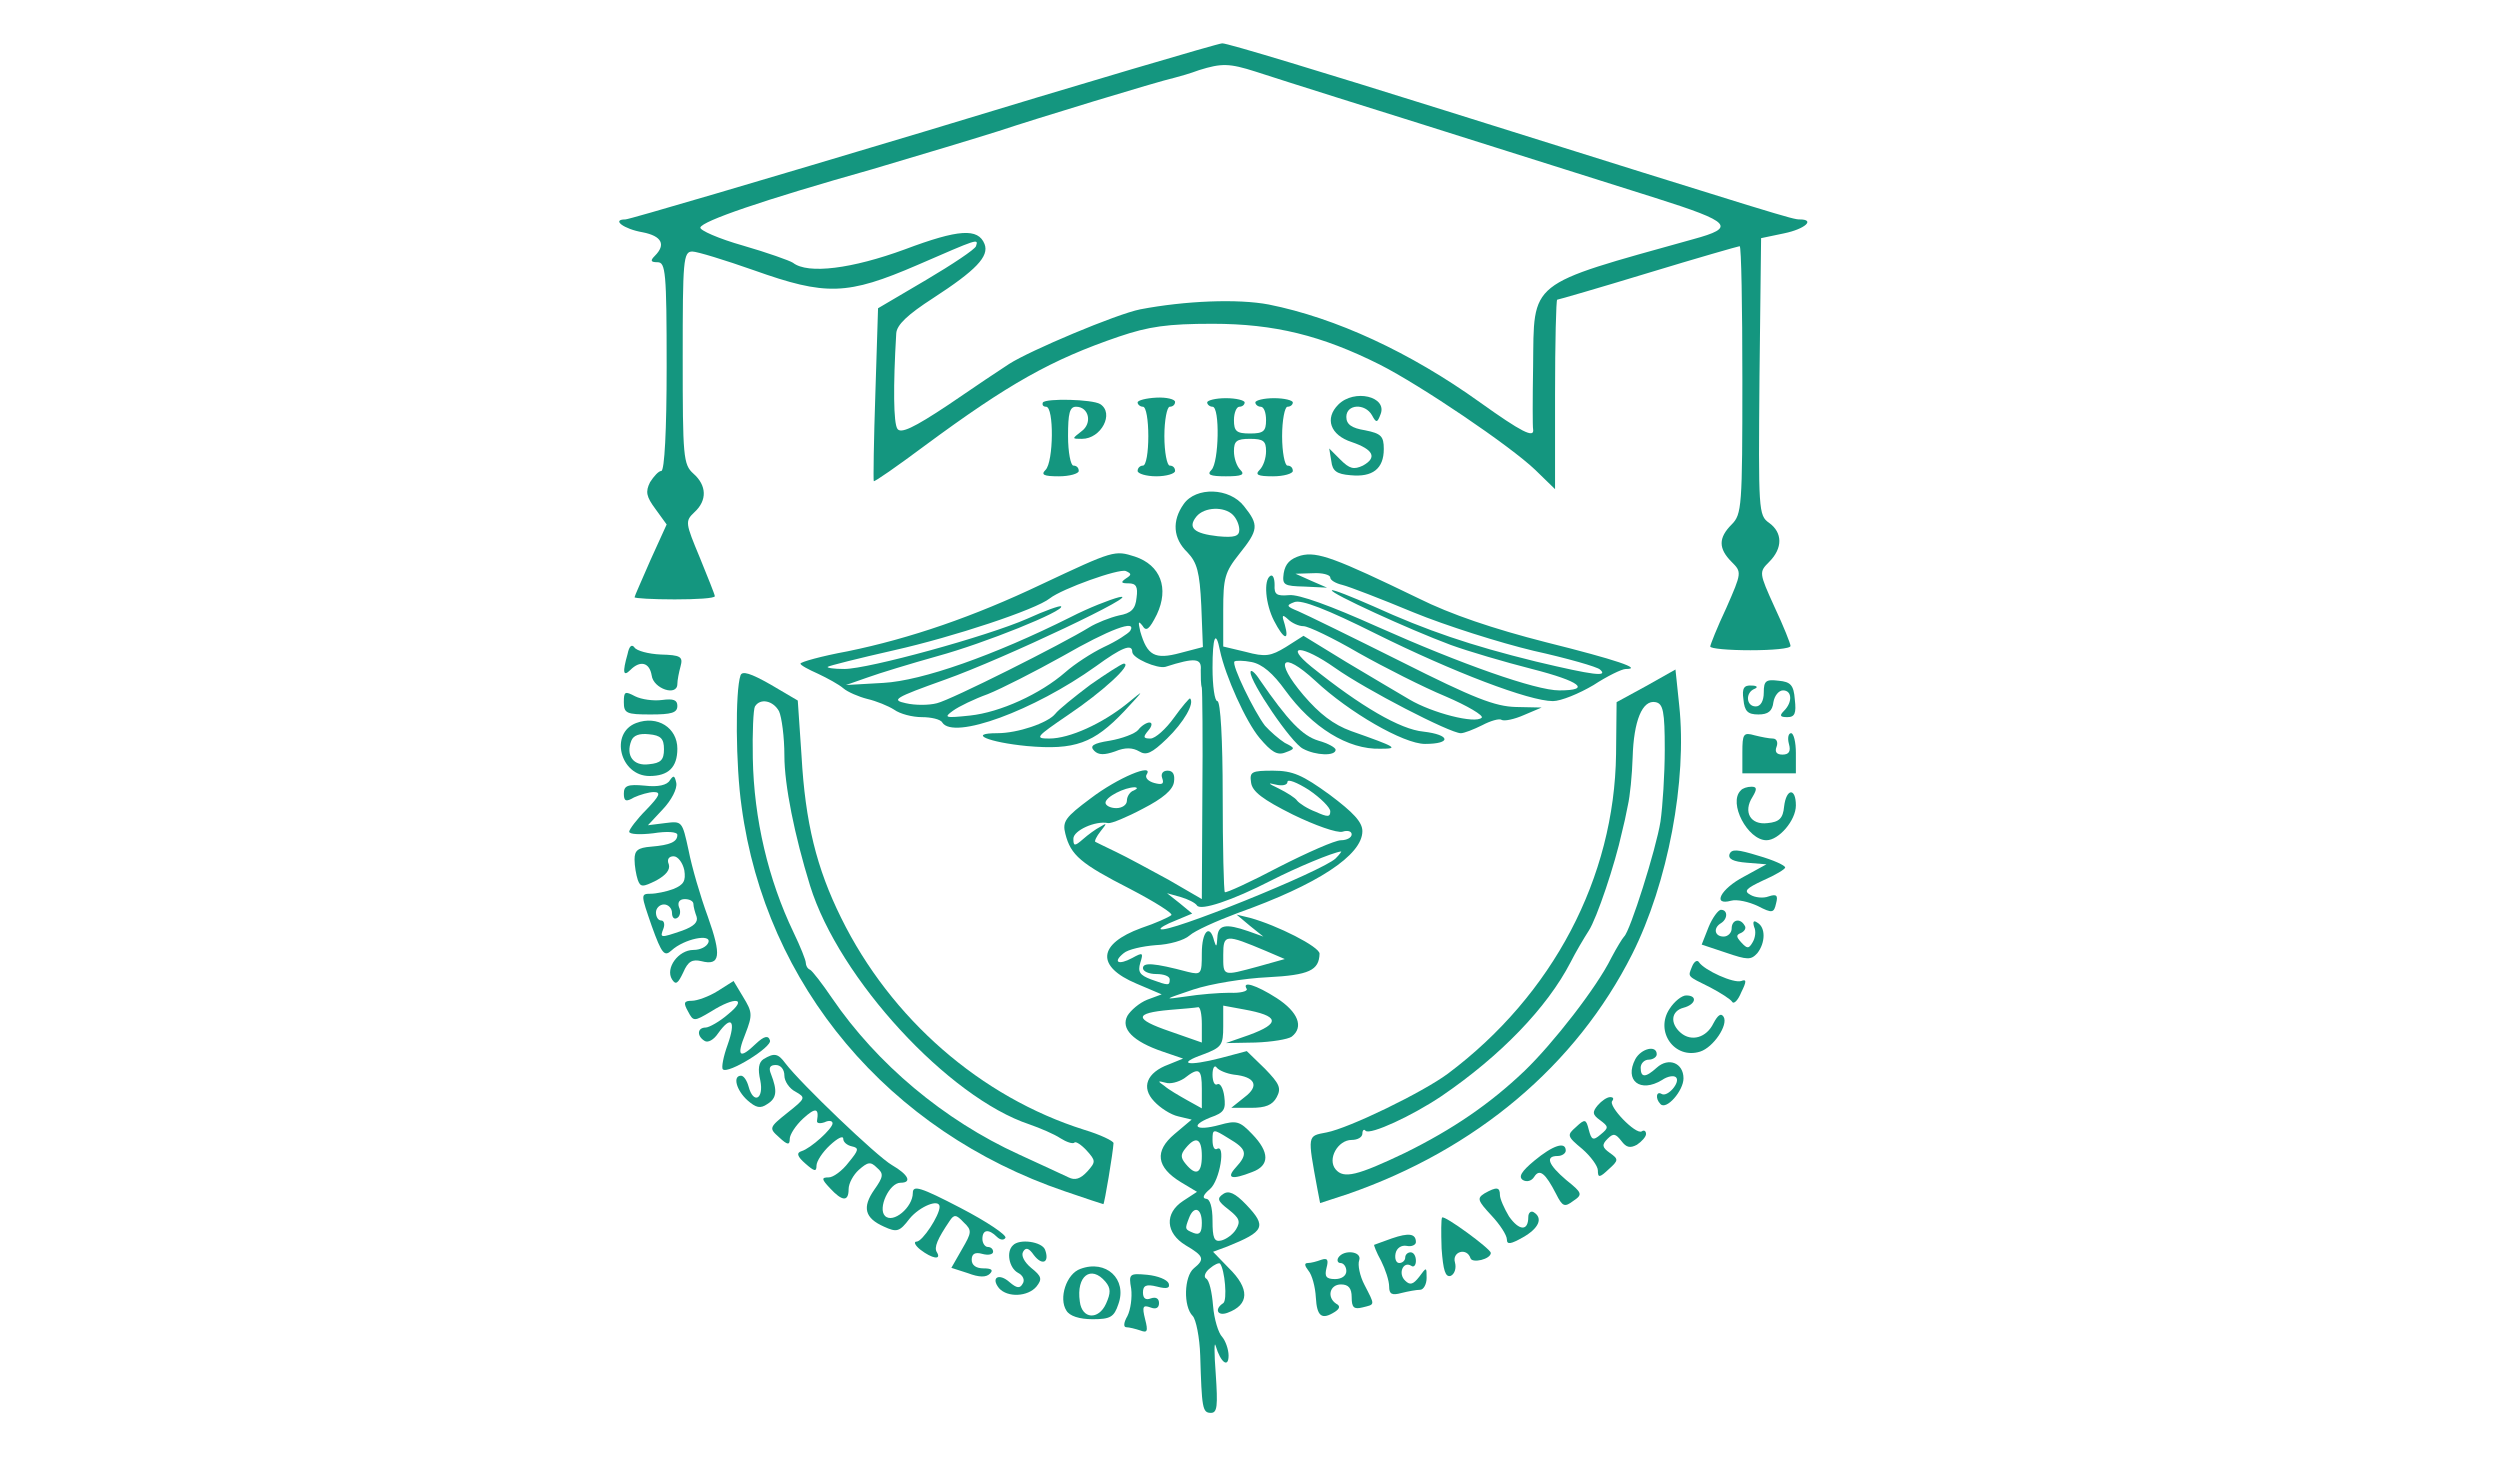
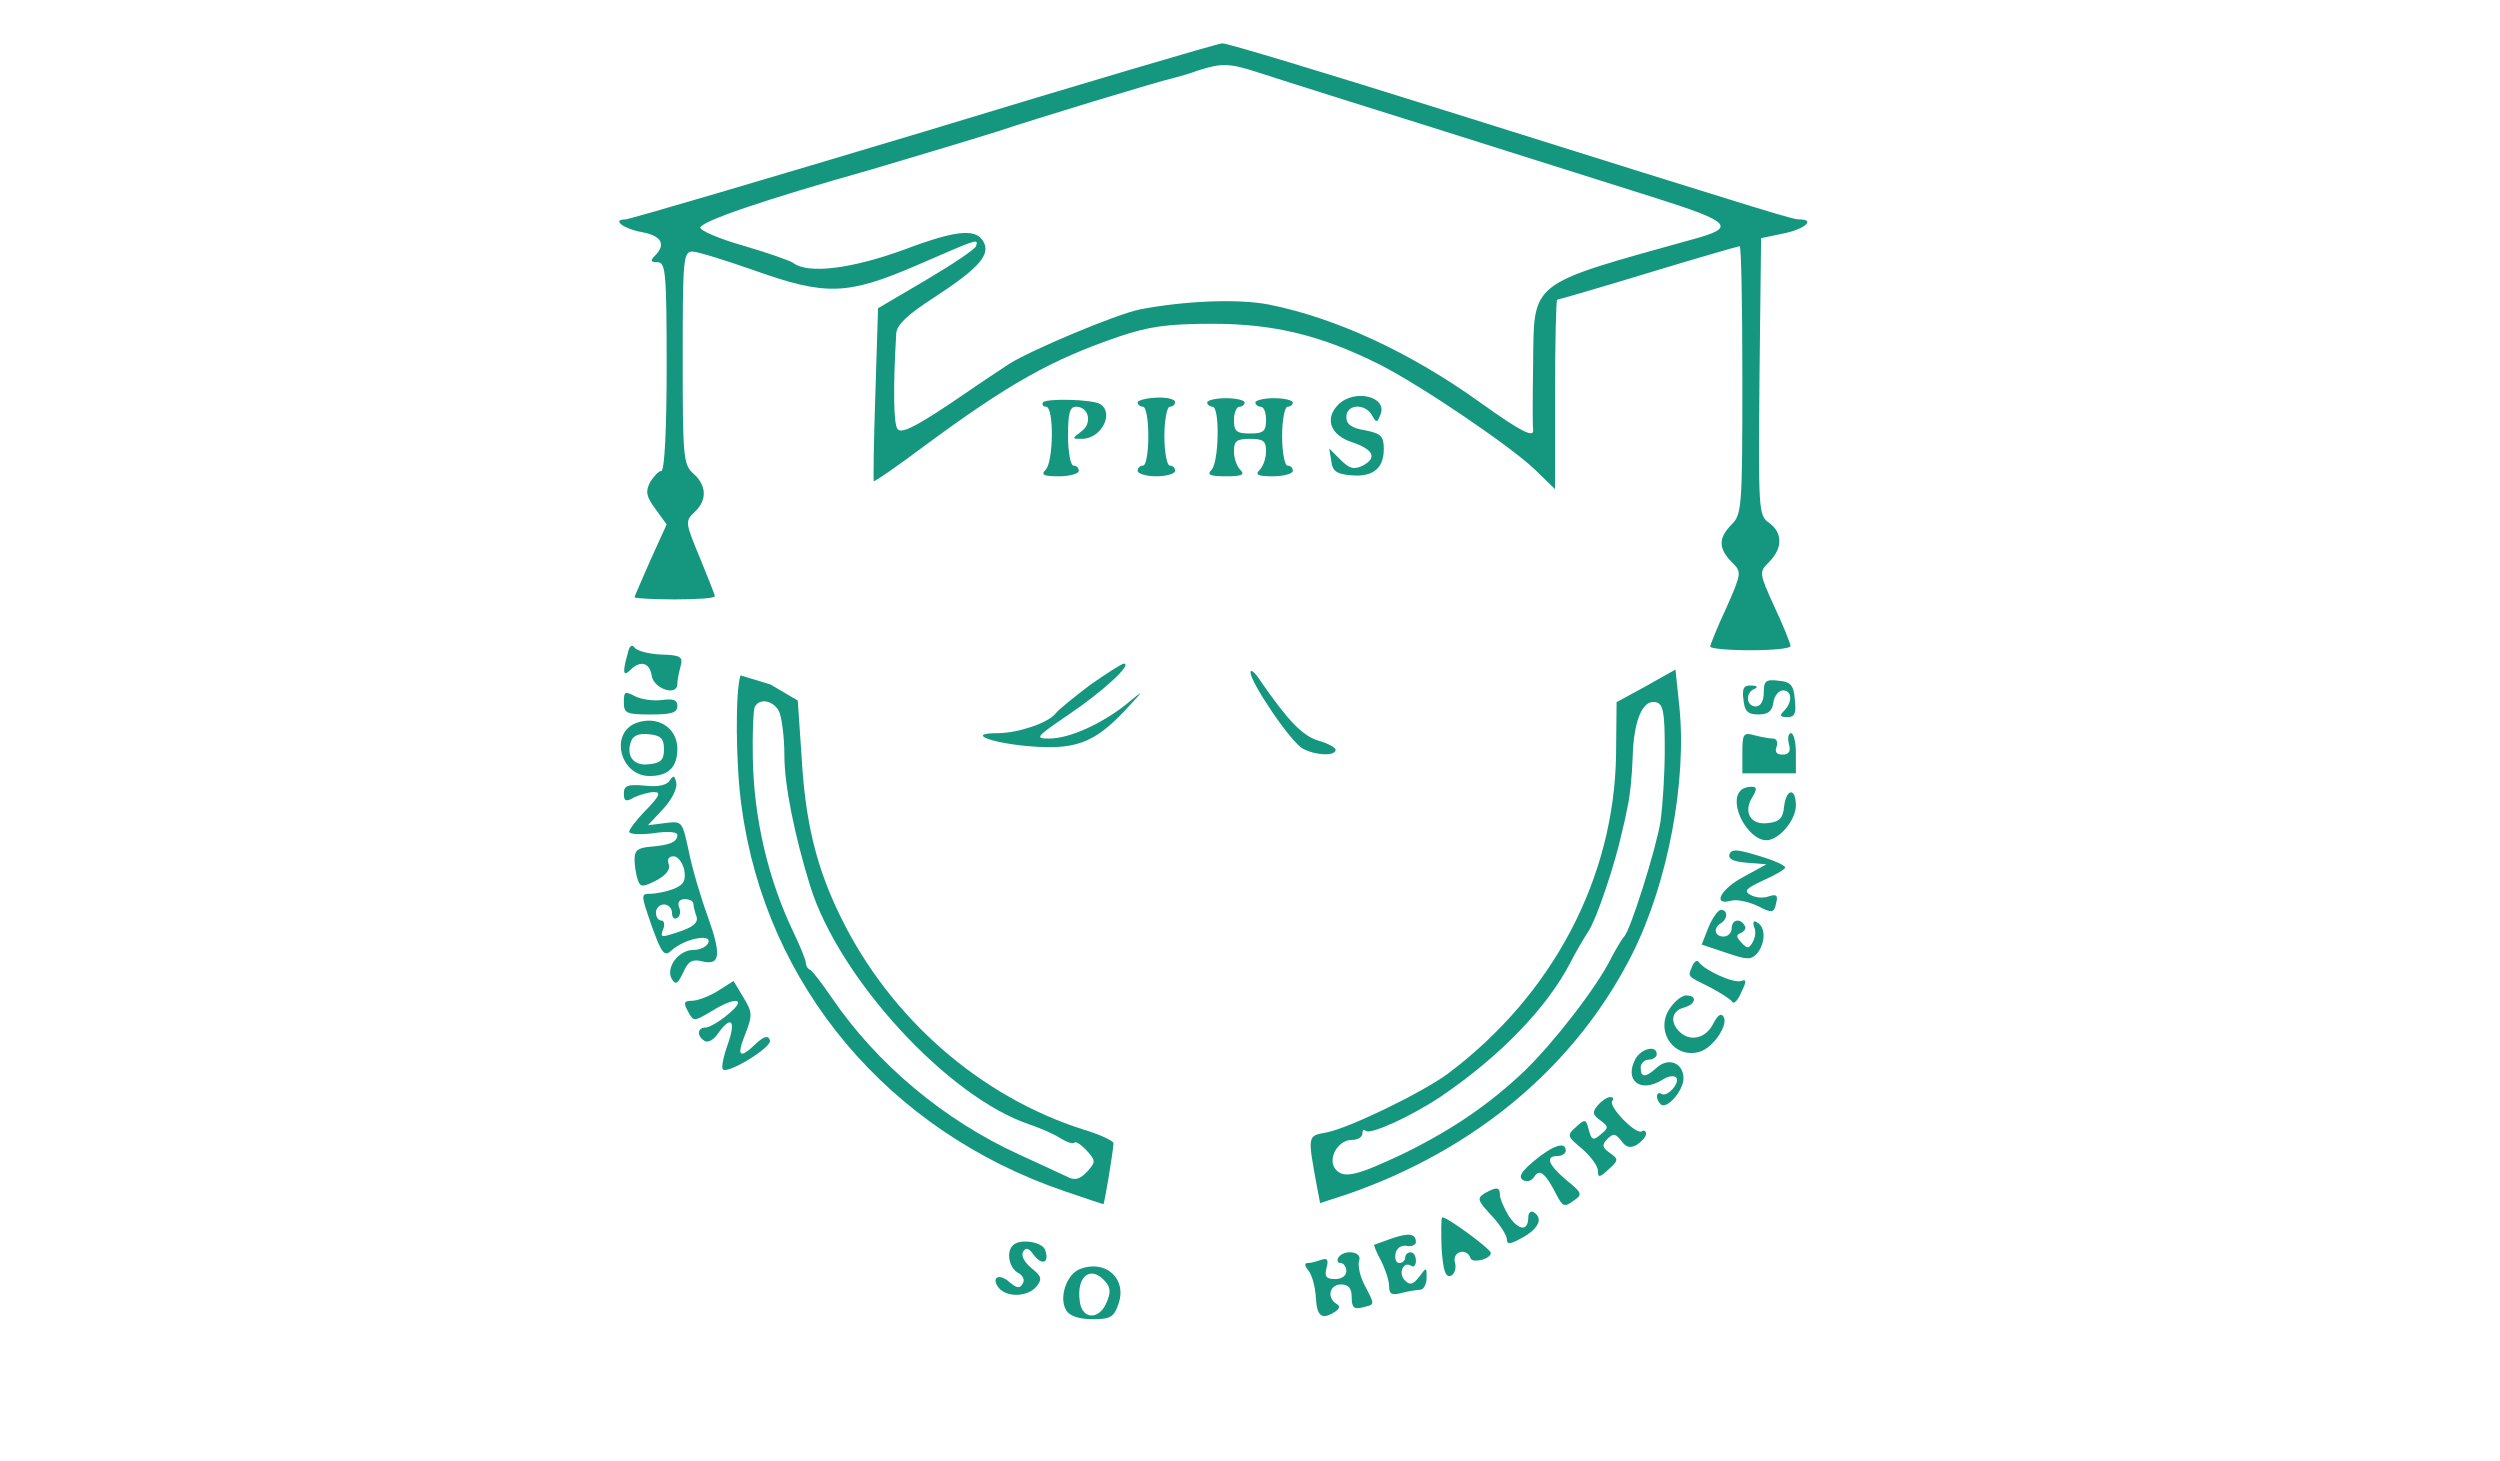
<svg xmlns="http://www.w3.org/2000/svg" version="1.0" width="770" height="450" viewBox="0 0 300 273" preserveAspectRatio="xMidYMid meet">
  <g transform="translate(0,273) scale(0.1,-0.1)" fill="#14967f" stroke="none">
    <path d="M891 2484 c-300 -90 -551 -164 -558 -164 -27 0 -3 -18 32 -24 36 -7 44 -23 23 -44 -9 -9 -8 -12 5 -12 15 0 17 -18 17 -195 0 -119 -4 -195 -10 -195 -5 0 -14 -10 -21 -21 -9 -18 -7 -27 10 -50 l21 -29 -30 -66 c-16 -37 -30 -68 -30 -70 0 -2 34 -4 75 -4 41 0 75 2 75 6 0 3 -13 35 -28 72 -27 65 -28 68 -10 85 24 22 23 50 -2 72 -19 17 -20 31 -20 217 0 182 1 198 18 198 9 0 61 -16 115 -35 135 -48 174 -47 306 10 113 49 114 50 109 35 -2 -6 -44 -34 -93 -63 l-90 -53 -5 -159 c-3 -88 -4 -162 -3 -164 1 -2 44 28 95 66 157 116 237 161 363 204 56 19 91 24 175 24 116 0 204 -22 312 -76 77 -39 244 -152 291 -197 l37 -36 0 177 c0 97 2 177 4 177 2 0 78 22 170 50 92 28 169 50 171 50 3 0 5 -112 5 -250 0 -237 -1 -251 -20 -270 -25 -25 -25 -45 0 -70 19 -19 19 -20 -10 -86 -17 -36 -30 -69 -30 -72 0 -4 34 -7 75 -7 41 0 75 3 75 8 0 4 -13 37 -30 73 -29 64 -29 65 -10 84 26 26 25 55 0 73 -20 14 -20 23 -18 273 l3 259 43 9 c39 8 59 26 29 26 -13 0 -27 4 -664 204 -220 69 -407 126 -415 125 -7 0 -258 -74 -557 -165z m620 112 c24 -8 94 -30 154 -49 192 -60 456 -144 593 -187 142 -45 151 -55 70 -77 -312 -87 -297 -76 -299 -238 -1 -60 -1 -113 0 -117 3 -18 -22 -5 -99 50 -131 94 -270 158 -395 183 -58 11 -156 7 -240 -9 -45 -9 -206 -77 -245 -102 -14 -9 -65 -43 -113 -76 -66 -44 -90 -55 -96 -45 -7 11 -8 77 -2 178 1 16 21 35 69 66 80 52 105 78 96 101 -12 30 -48 28 -149 -10 -98 -36 -181 -47 -209 -25 -6 4 -48 19 -93 32 -46 13 -82 29 -80 34 4 12 113 50 322 109 88 26 194 58 235 71 69 23 295 92 330 100 8 2 29 8 45 14 42 13 56 13 106 -3z" />
    <path d="M1113 1978 c-2 -5 1 -8 6 -8 15 0 14 -103 -1 -118 -9 -9 -4 -12 25 -12 20 0 37 5 37 10 0 6 -4 10 -10 10 -5 0 -10 25 -10 55 0 43 3 55 15 55 24 0 31 -31 10 -46 -18 -14 -18 -14 1 -14 36 0 61 48 34 65 -15 9 -101 11 -107 3z" />
    <path d="M1290 1978 c0 -4 5 -8 10 -8 6 0 10 -25 10 -55 0 -30 -4 -55 -10 -55 -5 0 -10 -4 -10 -10 0 -5 16 -10 35 -10 19 0 35 5 35 10 0 6 -4 10 -10 10 -5 0 -10 25 -10 55 0 30 5 55 10 55 6 0 10 4 10 9 0 5 -16 9 -35 8 -19 -1 -35 -5 -35 -9z" />
    <path d="M1420 1978 c0 -4 5 -8 10 -8 14 0 12 -104 -2 -118 -9 -9 -3 -12 27 -12 30 0 36 3 27 12 -7 7 -12 22 -12 35 0 19 5 23 30 23 25 0 30 -4 30 -23 0 -13 -5 -28 -12 -35 -9 -9 -4 -12 25 -12 20 0 37 5 37 10 0 6 -4 10 -10 10 -5 0 -10 25 -10 55 0 30 5 55 10 55 6 0 10 4 10 8 0 4 -16 8 -35 8 -19 0 -35 -4 -35 -8 0 -4 5 -8 10 -8 6 0 10 -11 10 -25 0 -21 -5 -25 -30 -25 -25 0 -30 4 -30 25 0 14 5 25 10 25 6 0 10 4 10 8 0 4 -16 8 -35 8 -19 0 -35 -4 -35 -8z" />
    <path d="M1665 1974 c-26 -26 -15 -57 25 -70 41 -14 48 -29 21 -44 -17 -8 -25 -6 -42 11 l-21 21 4 -24 c2 -18 10 -24 36 -26 41 -4 62 12 62 49 0 24 -5 29 -35 35 -25 4 -35 11 -35 25 0 24 35 26 48 3 8 -15 10 -14 16 2 13 33 -49 48 -79 18z" />
-     <path d="M1376 1788 c-22 -31 -20 -64 7 -90 18 -19 23 -36 26 -100 l3 -77 -42 -11 c-48 -13 -62 -5 -75 40 -4 18 -4 21 4 11 7 -12 13 -7 27 21 23 49 7 92 -41 108 -38 12 -39 12 -175 -52 -126 -60 -245 -101 -362 -125 -49 -9 -88 -20 -88 -23 0 -3 15 -11 33 -19 17 -8 39 -20 47 -27 8 -7 29 -16 45 -20 17 -4 39 -13 50 -20 11 -8 34 -14 52 -14 17 0 35 -4 38 -10 21 -33 171 22 287 105 48 35 68 43 68 27 0 -12 47 -32 62 -28 56 18 68 16 66 -6 0 -13 0 -27 2 -33 1 -5 2 -97 1 -202 l-1 -193 -62 36 c-35 19 -79 43 -98 52 -19 9 -37 18 -39 19 -2 1 2 10 10 20 12 15 12 16 -1 8 -8 -4 -23 -15 -32 -23 -16 -14 -18 -13 -18 1 0 15 41 34 65 29 6 -1 35 11 65 27 37 19 56 35 58 50 2 14 -2 21 -12 21 -9 0 -13 -6 -10 -14 4 -11 0 -13 -15 -9 -11 3 -18 10 -14 16 14 22 -54 -6 -105 -45 -47 -35 -53 -43 -47 -66 10 -40 29 -56 121 -103 46 -24 81 -46 77 -49 -5 -4 -29 -15 -56 -24 -82 -30 -85 -72 -9 -104 l47 -20 -27 -10 c-15 -6 -31 -20 -37 -30 -13 -24 10 -48 66 -67 l38 -13 -27 -11 c-41 -15 -52 -43 -27 -69 11 -12 31 -25 45 -28 l25 -6 -32 -27 c-38 -32 -34 -62 12 -90 l30 -18 -26 -17 c-35 -23 -33 -60 5 -83 34 -20 36 -26 15 -43 -18 -15 -20 -71 -2 -89 6 -6 13 -40 14 -74 3 -98 4 -107 20 -107 12 0 13 13 9 73 -3 39 -3 63 0 52 9 -31 24 -42 24 -18 0 12 -6 28 -12 35 -7 7 -15 33 -17 58 -2 25 -7 48 -13 51 -5 3 -2 12 7 19 8 7 17 11 19 9 9 -11 14 -69 6 -74 -17 -11 -11 -25 8 -18 41 15 42 45 2 84 l-29 30 27 10 c69 28 74 37 35 78 -21 22 -33 27 -43 20 -12 -8 -11 -13 10 -29 20 -16 23 -22 14 -37 -6 -10 -19 -19 -28 -21 -13 -3 -16 5 -16 37 0 26 -5 41 -12 41 -8 1 -5 8 7 18 19 16 30 86 13 75 -5 -2 -8 5 -8 17 0 21 1 21 30 3 34 -20 37 -29 13 -55 -18 -20 -7 -23 31 -8 33 12 33 37 0 71 -23 24 -29 26 -61 17 -44 -12 -57 -2 -17 14 26 9 29 15 26 39 -2 16 -8 26 -13 23 -5 -3 -9 5 -9 18 0 13 4 19 8 13 4 -5 18 -11 32 -13 40 -4 48 -21 20 -42 l-25 -20 37 0 c27 0 40 5 48 20 9 17 5 25 -22 53 l-34 33 -49 -13 c-62 -16 -83 -11 -32 7 34 13 37 17 37 52 l0 39 38 -7 c67 -12 70 -26 10 -48 l-43 -15 55 1 c30 1 61 6 68 11 23 18 12 46 -28 72 -39 25 -66 33 -56 17 2 -4 -12 -8 -32 -7 -20 0 -57 -3 -82 -7 -43 -6 -42 -6 14 13 33 11 96 21 139 23 78 4 96 13 97 44 0 13 -79 53 -130 67 l-25 6 25 -21 25 -20 -28 10 c-43 15 -57 12 -58 -12 -1 -17 -2 -19 -6 -6 -8 33 -23 18 -23 -23 0 -39 -1 -41 -26 -35 -64 17 -84 18 -84 7 0 -6 11 -11 25 -11 14 0 25 -4 25 -10 0 -12 -2 -12 -35 0 -21 8 -25 14 -20 31 6 19 5 20 -15 9 -26 -14 -37 -8 -16 9 8 7 35 13 60 15 25 1 53 9 63 18 10 9 50 27 90 42 149 53 233 108 233 153 0 17 -17 35 -61 68 -51 37 -69 45 -106 45 -40 0 -44 -2 -41 -22 2 -17 22 -32 78 -60 41 -20 83 -35 93 -32 9 3 17 1 17 -5 0 -6 -9 -11 -20 -11 -11 0 -63 -23 -116 -50 -53 -28 -99 -49 -101 -47 -2 2 -4 84 -4 181 0 103 -4 176 -10 176 -5 0 -9 28 -9 62 0 58 6 73 14 32 10 -47 48 -132 74 -163 22 -26 33 -33 48 -27 19 7 19 8 -1 18 -11 7 -27 21 -37 32 -20 26 -63 114 -57 120 2 2 17 2 32 -1 20 -4 40 -21 63 -53 50 -69 117 -111 178 -109 35 0 30 3 -55 33 -33 12 -59 32 -89 67 -56 66 -41 85 22 27 63 -59 165 -118 205 -118 50 0 48 17 -3 23 -43 4 -117 47 -209 121 -53 43 -17 41 44 -2 58 -41 215 -122 235 -122 6 0 24 7 40 15 15 8 32 13 36 10 5 -3 24 1 42 9 l33 14 -48 1 c-39 1 -78 16 -215 85 -92 46 -178 88 -192 94 -22 9 -23 11 -7 17 13 5 60 -13 152 -59 145 -72 287 -126 331 -126 15 0 49 14 76 30 26 17 53 30 60 30 33 0 -17 17 -149 50 -98 25 -178 52 -238 82 -155 75 -189 88 -220 80 -20 -6 -29 -15 -32 -33 -3 -22 0 -24 39 -25 l42 -2 -30 13 -29 13 33 1 c17 1 32 -3 32 -8 0 -5 10 -11 23 -14 12 -3 72 -26 132 -51 61 -25 162 -57 225 -72 63 -14 119 -30 124 -35 16 -14 -11 -11 -120 15 -122 30 -204 58 -303 103 -41 18 -76 32 -78 30 -4 -5 144 -73 222 -102 33 -12 101 -32 152 -45 90 -23 112 -40 51 -40 -44 0 -183 49 -340 119 -87 39 -147 61 -165 59 -23 -2 -28 1 -27 19 0 12 -3 20 -8 17 -13 -8 -9 -53 7 -84 18 -35 29 -39 20 -7 -6 18 -5 20 6 10 7 -7 20 -13 29 -13 9 0 55 -22 103 -50 48 -27 121 -64 162 -81 42 -18 72 -36 68 -40 -12 -12 -93 9 -135 34 -21 12 -74 44 -118 70 l-80 49 -33 -21 c-28 -17 -38 -19 -75 -9 l-42 10 0 68 c0 60 3 71 30 105 36 45 37 54 9 89 -27 35 -90 37 -113 4z m92 -20 c7 -7 12 -19 12 -28 0 -12 -9 -15 -40 -12 -45 5 -57 16 -40 37 15 18 52 19 68 3z m-200 -119 c-10 -7 -9 -9 5 -9 14 0 18 -6 15 -27 -2 -21 -10 -29 -33 -33 -17 -4 -42 -14 -55 -22 -50 -31 -259 -136 -285 -142 -15 -4 -41 -4 -58 0 -28 6 -22 10 73 44 110 39 377 166 325 154 -16 -4 -57 -20 -90 -37 -144 -72 -278 -119 -350 -123 l-70 -4 40 14 c22 8 81 26 131 40 88 24 239 85 231 93 -2 2 -30 -8 -63 -23 -75 -33 -297 -94 -342 -94 -20 0 -33 2 -31 4 2 2 58 16 124 31 111 25 265 76 291 97 23 18 129 56 142 51 11 -5 11 -7 0 -14z m8 -98 c-4 -5 -25 -19 -49 -30 -23 -11 -55 -32 -72 -47 -47 -41 -122 -75 -178 -81 -47 -5 -50 -4 -32 9 11 8 40 22 65 31 25 10 88 42 140 71 87 50 140 70 126 47z m374 -337 c0 -11 -5 -11 -27 -1 -16 6 -31 16 -35 21 -3 5 -19 15 -35 23 -19 9 -21 11 -5 7 12 -3 22 -1 22 5 0 6 18 -1 40 -15 22 -15 40 -33 40 -40z m-367 39 c-7 -2 -13 -11 -13 -19 0 -8 -9 -14 -20 -14 -11 0 -20 5 -20 10 0 11 36 29 55 29 6 -1 4 -3 -2 -6z m377 -127 c-25 -24 -317 -142 -327 -132 -2 2 10 9 28 16 l31 13 -23 19 -24 19 25 -7 c14 -4 28 -11 31 -16 7 -10 65 9 139 47 47 24 114 52 130 54 2 1 -2 -5 -10 -13z m-130 -173 l35 -15 -50 -14 c-67 -18 -65 -19 -65 22 0 39 4 39 80 7z m-120 -137 l0 -34 -60 21 c-67 23 -67 34 0 40 25 2 48 4 53 5 4 1 7 -13 7 -32z m0 -121 l0 -36 -27 15 c-16 9 -35 20 -43 27 -13 9 -13 10 2 6 9 -3 24 1 35 8 28 22 33 18 33 -20z m0 -125 c0 -33 -11 -38 -30 -15 -10 12 -10 18 0 30 19 23 30 18 30 -15z m0 -125 c0 -18 -4 -23 -15 -19 -17 7 -17 7 -9 28 9 24 24 19 24 -9z" />
    <path d="M337 1508 c-10 -35 -8 -43 5 -30 19 19 36 14 40 -10 3 -25 48 -40 48 -16 0 7 3 22 6 33 5 18 0 21 -37 22 -23 1 -45 7 -49 13 -5 7 -10 3 -13 -12z" />
    <path d="M1201 1450 c-29 -22 -59 -46 -65 -54 -14 -17 -70 -36 -108 -36 -57 0 -17 -17 55 -24 90 -8 125 5 182 65 39 42 39 42 5 14 -46 -37 -107 -65 -145 -65 -28 0 -25 3 35 44 64 43 122 96 104 96 -5 -1 -33 -19 -63 -40z" />
-     <path d="M548 1468 c-10 -29 -9 -169 2 -245 45 -335 275 -607 604 -719 38 -13 71 -24 72 -24 2 0 18 96 19 114 0 4 -25 16 -55 25 -193 61 -361 207 -454 396 -46 93 -67 178 -74 303 l-7 103 -51 30 c-37 21 -53 26 -56 17z m72 -67 c5 -11 10 -48 10 -83 0 -55 19 -149 48 -243 54 -174 259 -396 410 -446 20 -7 46 -18 58 -26 11 -7 23 -11 26 -8 2 3 13 -4 23 -15 17 -19 17 -21 1 -39 -13 -14 -23 -17 -35 -11 -9 4 -51 24 -93 43 -140 64 -265 169 -349 292 -19 28 -37 51 -41 53 -5 2 -8 8 -8 13 0 5 -10 30 -23 57 -47 98 -74 212 -76 325 -1 48 1 92 4 97 10 16 34 11 45 -9z" />
+     <path d="M548 1468 c-10 -29 -9 -169 2 -245 45 -335 275 -607 604 -719 38 -13 71 -24 72 -24 2 0 18 96 19 114 0 4 -25 16 -55 25 -193 61 -361 207 -454 396 -46 93 -67 178 -74 303 l-7 103 -51 30 z m72 -67 c5 -11 10 -48 10 -83 0 -55 19 -149 48 -243 54 -174 259 -396 410 -446 20 -7 46 -18 58 -26 11 -7 23 -11 26 -8 2 3 13 -4 23 -15 17 -19 17 -21 1 -39 -13 -14 -23 -17 -35 -11 -9 4 -51 24 -93 43 -140 64 -265 169 -349 292 -19 28 -37 51 -41 53 -5 2 -8 8 -8 13 0 5 -10 30 -23 57 -47 98 -74 212 -76 325 -1 48 1 92 4 97 10 16 34 11 45 -9z" />
    <path d="M1501 1474 c-1 -18 76 -132 98 -143 24 -13 61 -14 61 -2 0 4 -14 12 -32 17 -30 9 -57 37 -110 114 -9 14 -17 20 -17 14z" />
    <path d="M2240 1448 l-55 -30 -1 -97 c-3 -231 -118 -450 -314 -597 -47 -35 -185 -102 -227 -110 -36 -7 -36 -3 -17 -106 l5 -26 52 17 c239 83 426 240 531 448 67 133 103 325 88 465 l-7 67 -55 -31z m35 -118 c0 -47 -4 -107 -8 -135 -8 -51 -57 -206 -68 -215 -3 -3 -14 -21 -24 -40 -27 -55 -109 -160 -162 -211 -65 -62 -134 -109 -223 -153 -90 -43 -115 -49 -130 -31 -16 19 4 55 30 55 11 0 20 5 20 12 0 6 3 9 6 5 9 -8 87 28 142 65 110 75 197 165 241 250 9 18 25 45 34 59 15 23 49 124 62 184 3 11 8 34 11 50 4 17 8 57 9 90 2 68 18 108 43 103 14 -3 17 -17 17 -88z" />
    <path d="M2460 1436 c0 -16 -6 -26 -15 -26 -18 0 -20 26 -2 33 7 3 4 6 -6 6 -14 1 -18 -5 -15 -26 2 -22 8 -28 28 -28 18 0 26 6 28 23 2 12 10 22 18 22 17 0 18 -22 2 -38 -9 -9 -8 -12 6 -12 14 0 17 7 14 33 -2 27 -8 33 -30 35 -24 3 -28 0 -28 -22z" />
    <path d="M330 1418 c0 -21 5 -23 50 -23 39 0 50 3 50 16 0 11 -7 14 -29 11 -16 -2 -38 1 -50 7 -19 10 -21 9 -21 -11z" />
-     <path d="M1358 1389 c-15 -21 -35 -39 -44 -39 -14 0 -14 3 -4 15 7 8 8 15 2 15 -5 0 -15 -6 -21 -14 -6 -7 -30 -16 -53 -20 -32 -5 -38 -10 -29 -19 8 -8 19 -8 39 -1 19 8 33 7 45 0 13 -8 23 -4 52 24 31 30 52 66 43 75 -1 1 -15 -15 -30 -36z" />
    <path d="M353 1379 c-50 -19 -30 -99 25 -99 35 0 52 16 52 51 0 39 -37 63 -77 48z m52 -49 c0 -20 -6 -26 -28 -28 -29 -4 -44 16 -33 44 4 10 15 14 33 12 22 -2 28 -8 28 -28z" />
    <path d="M2420 1324 l0 -39 50 0 50 0 0 38 c0 20 -4 37 -9 37 -5 0 -7 -9 -4 -20 4 -14 0 -20 -12 -20 -11 0 -15 5 -11 15 3 8 0 15 -7 15 -7 0 -22 3 -34 6 -21 6 -23 3 -23 -32z" />
    <path d="M416 1272 c-5 -9 -22 -13 -47 -10 -32 3 -39 0 -39 -15 0 -14 4 -16 19 -7 11 5 28 10 37 10 14 0 11 -7 -14 -33 -18 -18 -32 -37 -32 -41 0 -5 20 -6 45 -3 25 4 45 3 45 -3 0 -13 -13 -19 -49 -22 -25 -2 -31 -7 -31 -24 0 -12 3 -29 6 -38 5 -14 9 -14 35 -1 18 10 26 20 23 30 -4 9 0 15 9 15 8 0 17 -12 20 -26 3 -20 -1 -27 -20 -35 -13 -5 -33 -9 -43 -9 -19 0 -18 -2 2 -60 19 -53 24 -58 37 -46 24 22 75 32 69 15 -3 -8 -15 -14 -28 -14 -28 0 -53 -34 -40 -55 7 -11 11 -8 21 13 9 21 17 25 34 21 35 -9 38 10 12 83 -14 38 -30 93 -36 124 -12 55 -12 55 -44 51 l-32 -4 28 30 c16 17 27 38 25 49 -3 14 -5 15 -12 5z m44 -231 c0 -5 3 -16 6 -24 3 -10 -5 -18 -27 -26 -41 -14 -42 -14 -35 4 3 8 1 15 -4 15 -6 0 -10 7 -10 15 0 8 7 15 15 15 8 0 15 -7 15 -16 0 -8 4 -13 10 -9 5 3 7 12 3 20 -3 9 1 15 11 15 9 0 16 -4 16 -9z" />
    <path d="M2417 1253 c-24 -23 13 -93 48 -93 23 0 55 37 55 65 0 34 -18 32 -22 -2 -2 -22 -9 -29 -31 -31 -32 -4 -46 21 -28 49 9 15 8 19 -2 19 -8 0 -17 -3 -20 -7z" />
    <path d="M2396 1134 c-3 -9 7 -14 32 -16 l37 -3 -42 -23 c-44 -23 -60 -55 -24 -45 11 3 33 -2 50 -10 27 -14 30 -13 34 5 4 15 1 18 -14 13 -10 -4 -26 -2 -34 3 -13 7 -8 12 24 27 23 10 41 21 41 24 0 4 -22 14 -50 22 -39 12 -50 13 -54 3z" />
    <path d="M2357 998 l-13 -33 45 -15 c41 -14 47 -14 59 -1 15 19 16 48 0 57 -7 5 -9 2 -6 -8 4 -8 2 -21 -3 -29 -7 -12 -10 -12 -21 0 -10 11 -10 14 0 18 6 3 10 9 6 14 -8 14 -24 11 -24 -6 0 -8 -7 -15 -15 -15 -17 0 -20 16 -5 25 13 8 13 25 0 25 -5 0 -16 -15 -23 -32z" />
    <path d="M2326 924 c-8 -20 -10 -17 34 -39 19 -10 38 -22 41 -27 3 -5 11 3 17 18 10 20 10 25 0 21 -14 -5 -69 20 -79 35 -3 5 -9 2 -13 -8z" />
    <path d="M505 878 c-16 -10 -38 -18 -48 -18 -15 0 -16 -4 -7 -20 10 -19 11 -19 43 0 46 29 69 25 32 -5 -16 -14 -36 -25 -42 -25 -16 0 -17 -16 -2 -25 6 -4 17 2 25 14 25 35 34 24 18 -21 -8 -22 -12 -43 -9 -46 9 -10 93 42 88 54 -3 10 -11 8 -26 -6 -31 -30 -37 -24 -20 18 14 36 13 41 -4 69 l-18 30 -30 -19z" />
    <path d="M2284 845 c-28 -42 9 -95 57 -80 25 8 53 50 44 65 -5 8 -11 3 -19 -12 -13 -27 -41 -35 -61 -18 -21 18 -18 41 5 47 23 6 27 23 5 23 -8 0 -22 -11 -31 -25z" />
    <path d="M2220 751 c-21 -40 9 -64 50 -39 10 7 22 9 26 5 9 -9 -16 -38 -27 -31 -10 6 -12 -9 -2 -19 11 -12 43 25 43 48 0 29 -28 40 -50 20 -21 -19 -30 -19 -30 0 0 8 7 15 15 15 8 0 15 5 15 10 0 18 -29 11 -40 -9z" />
-     <path d="M591 751 c-9 -6 -11 -18 -6 -40 7 -35 -13 -45 -22 -11 -3 11 -9 20 -14 20 -16 0 -9 -27 12 -46 16 -14 24 -16 37 -7 18 11 19 25 7 56 -5 12 -2 17 9 17 9 0 16 -8 16 -20 0 -10 9 -24 21 -30 19 -11 19 -12 -15 -39 -35 -28 -35 -29 -16 -46 16 -15 20 -15 20 -3 0 8 11 25 25 38 23 21 30 20 26 -4 -1 -5 5 -6 14 -3 8 4 15 3 15 -2 0 -10 -41 -47 -58 -52 -10 -3 -8 -10 7 -23 17 -15 21 -16 21 -4 0 8 11 25 25 38 14 13 25 19 25 12 0 -6 7 -12 16 -14 14 -3 13 -7 -6 -30 -12 -16 -29 -28 -37 -28 -14 0 -14 -3 2 -20 23 -25 35 -26 35 -2 0 11 9 27 19 36 17 15 22 16 34 4 13 -11 12 -17 -5 -41 -23 -33 -18 -53 18 -69 24 -11 29 -10 48 15 19 23 56 38 56 22 0 -16 -32 -65 -43 -65 -6 0 -3 -7 7 -15 22 -17 40 -20 31 -5 -6 9 1 25 24 59 8 12 12 12 26 -3 16 -15 15 -19 -3 -50 l-20 -35 31 -10 c21 -8 34 -8 41 -1 7 7 3 10 -12 10 -14 0 -22 6 -22 16 0 11 6 15 20 11 11 -3 20 -1 20 4 0 5 -4 9 -10 9 -5 0 -10 7 -10 15 0 18 12 19 27 4 6 -6 13 -7 16 -2 3 5 -34 30 -84 56 -75 39 -89 43 -89 28 0 -27 -37 -58 -52 -43 -14 14 8 62 29 62 22 0 15 15 -16 33 -28 16 -171 153 -199 190 -14 19 -21 20 -41 8z" />
    <path d="M2150 665 c-11 -13 -10 -18 4 -28 16 -12 17 -14 1 -27 -14 -12 -17 -10 -22 9 -5 20 -7 21 -24 5 -17 -15 -17 -17 12 -41 16 -14 29 -32 29 -40 0 -14 3 -14 20 2 19 17 19 19 2 31 -14 10 -15 15 -4 26 11 11 15 10 26 -4 9 -12 16 -14 29 -7 9 6 17 15 17 20 0 6 -4 8 -8 5 -11 -7 -64 48 -55 57 3 4 2 7 -4 7 -6 0 -16 -7 -23 -15z" />
    <path d="M2031 561 c-24 -20 -30 -30 -21 -36 7 -4 16 -2 21 6 10 16 21 7 41 -32 12 -24 16 -25 32 -13 18 12 17 15 -13 39 -34 29 -40 45 -16 45 8 0 15 5 15 10 0 18 -24 10 -59 -19z" />
    <path d="M1938 500 c-14 -9 -13 -13 13 -41 16 -17 29 -37 29 -45 0 -10 7 -9 30 4 30 17 38 36 20 47 -5 3 -10 -1 -10 -9 0 -27 -17 -26 -36 1 -9 15 -17 33 -17 40 0 15 -6 16 -29 3z" />
    <path d="M1859 455 c-2 -2 -2 -28 -1 -58 3 -41 7 -54 17 -51 7 3 11 14 8 25 -6 20 22 29 29 8 3 -10 38 -2 38 10 -1 8 -87 71 -91 66z" />
    <path d="M1765 416 c-16 -6 -31 -11 -33 -12 -1 0 4 -14 13 -30 8 -16 15 -37 15 -48 0 -14 5 -17 23 -12 12 3 28 6 35 6 6 0 12 10 12 22 0 21 0 21 -14 2 -11 -14 -17 -16 -26 -7 -14 13 -4 37 11 28 5 -4 9 1 9 9 0 9 -4 16 -10 16 -5 0 -10 -4 -10 -10 0 -5 -5 -10 -11 -10 -6 0 -9 8 -7 18 2 10 11 16 21 14 9 -2 17 2 17 7 0 16 -13 18 -45 7z" />
    <path d="M1057 403 c-13 -12 -7 -42 9 -51 10 -5 14 -14 9 -21 -5 -9 -11 -8 -24 3 -20 18 -36 9 -20 -11 16 -18 54 -16 70 3 11 14 10 19 -10 35 -13 11 -19 23 -15 30 5 9 11 7 20 -6 16 -21 30 -14 21 10 -6 15 -48 21 -60 8z" />
    <path d="M1665 380 c-3 -5 -1 -10 4 -10 6 0 11 -7 11 -15 0 -9 -9 -15 -21 -15 -17 0 -20 5 -16 21 4 15 2 19 -10 15 -8 -3 -19 -6 -25 -6 -7 0 -6 -5 1 -14 7 -8 13 -31 14 -50 2 -36 11 -43 36 -27 9 6 10 11 2 15 -18 12 -12 36 9 36 14 0 20 -7 20 -24 0 -19 4 -23 20 -19 24 6 24 3 4 42 -9 17 -13 38 -10 46 6 17 -29 21 -39 5z" />
    <path d="M1183 359 c-26 -9 -41 -55 -26 -78 6 -10 24 -16 49 -16 33 0 40 4 48 28 17 47 -23 84 -71 66z m47 -24 c10 -12 10 -21 1 -41 -14 -31 -45 -29 -49 4 -7 48 21 69 48 37z" />
-     <path d="M1278 322 c2 -16 -1 -39 -7 -51 -7 -12 -8 -21 -2 -21 5 0 17 -3 26 -6 13 -5 15 -2 9 21 -6 24 -4 27 10 22 10 -4 16 -1 16 8 0 9 -6 12 -15 9 -10 -4 -15 0 -15 11 0 13 6 16 26 11 19 -5 25 -3 22 6 -3 7 -20 14 -40 16 -33 3 -35 2 -30 -26z" />
  </g>
</svg>